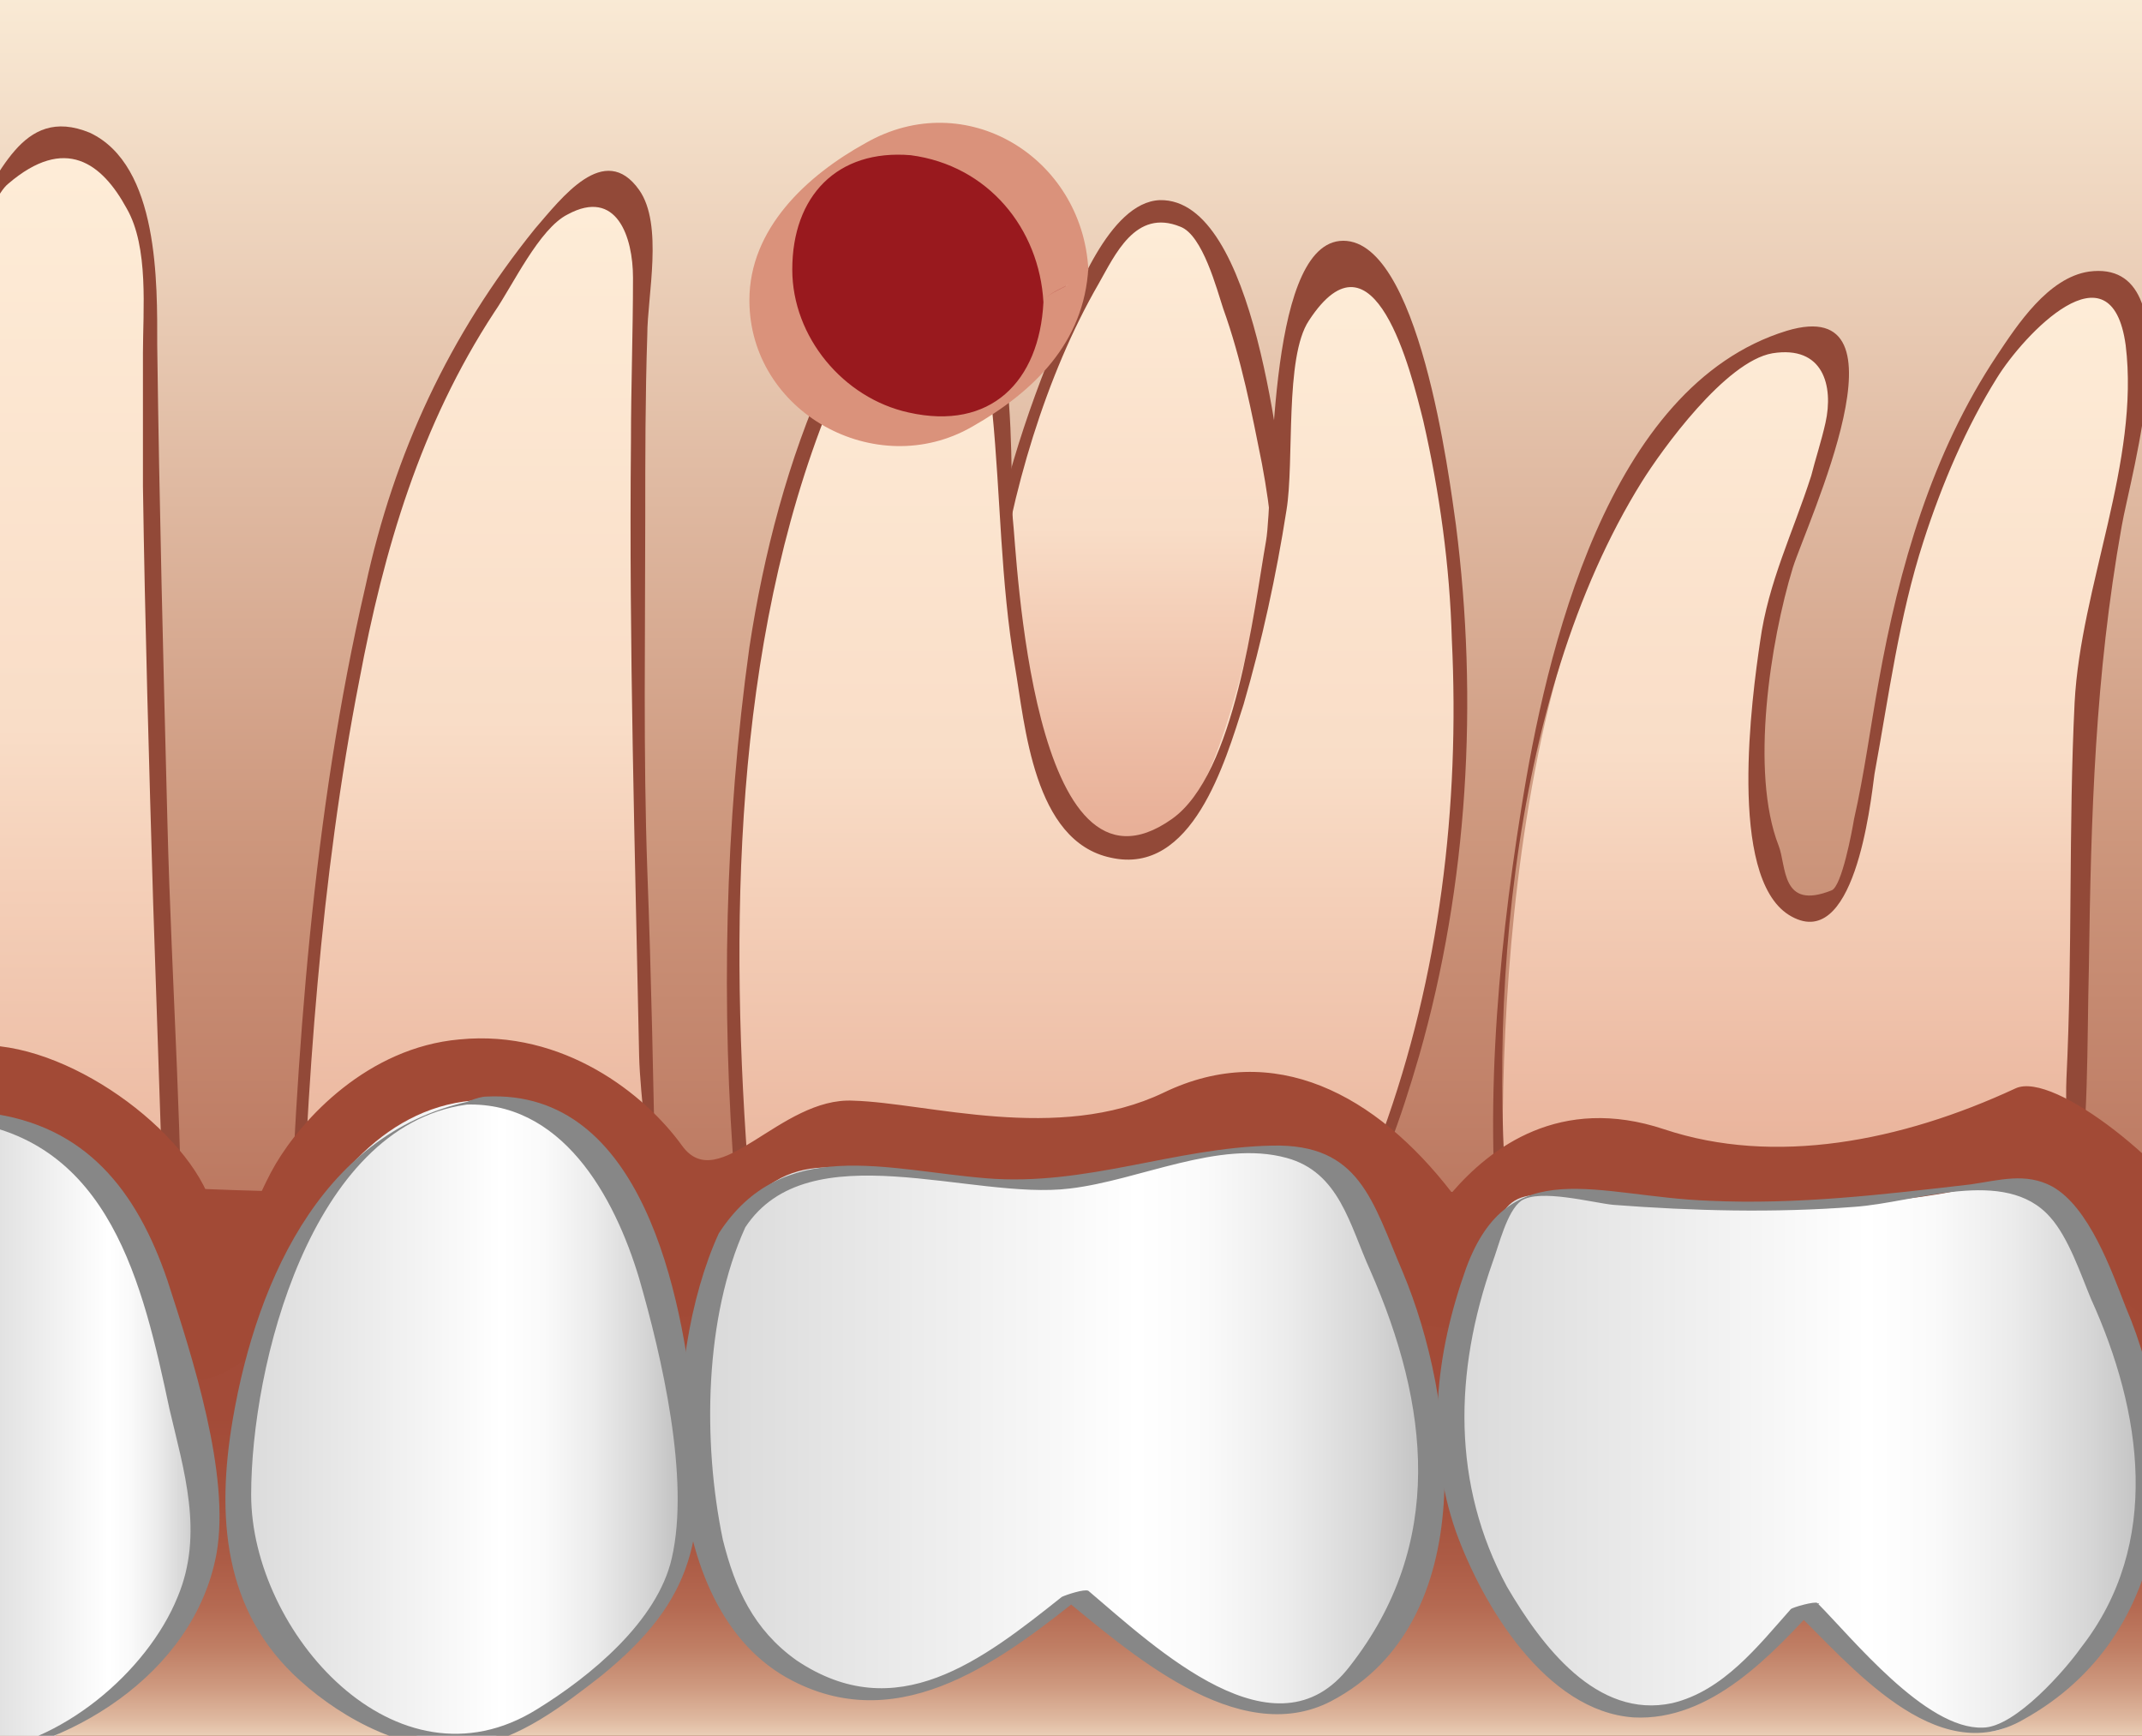
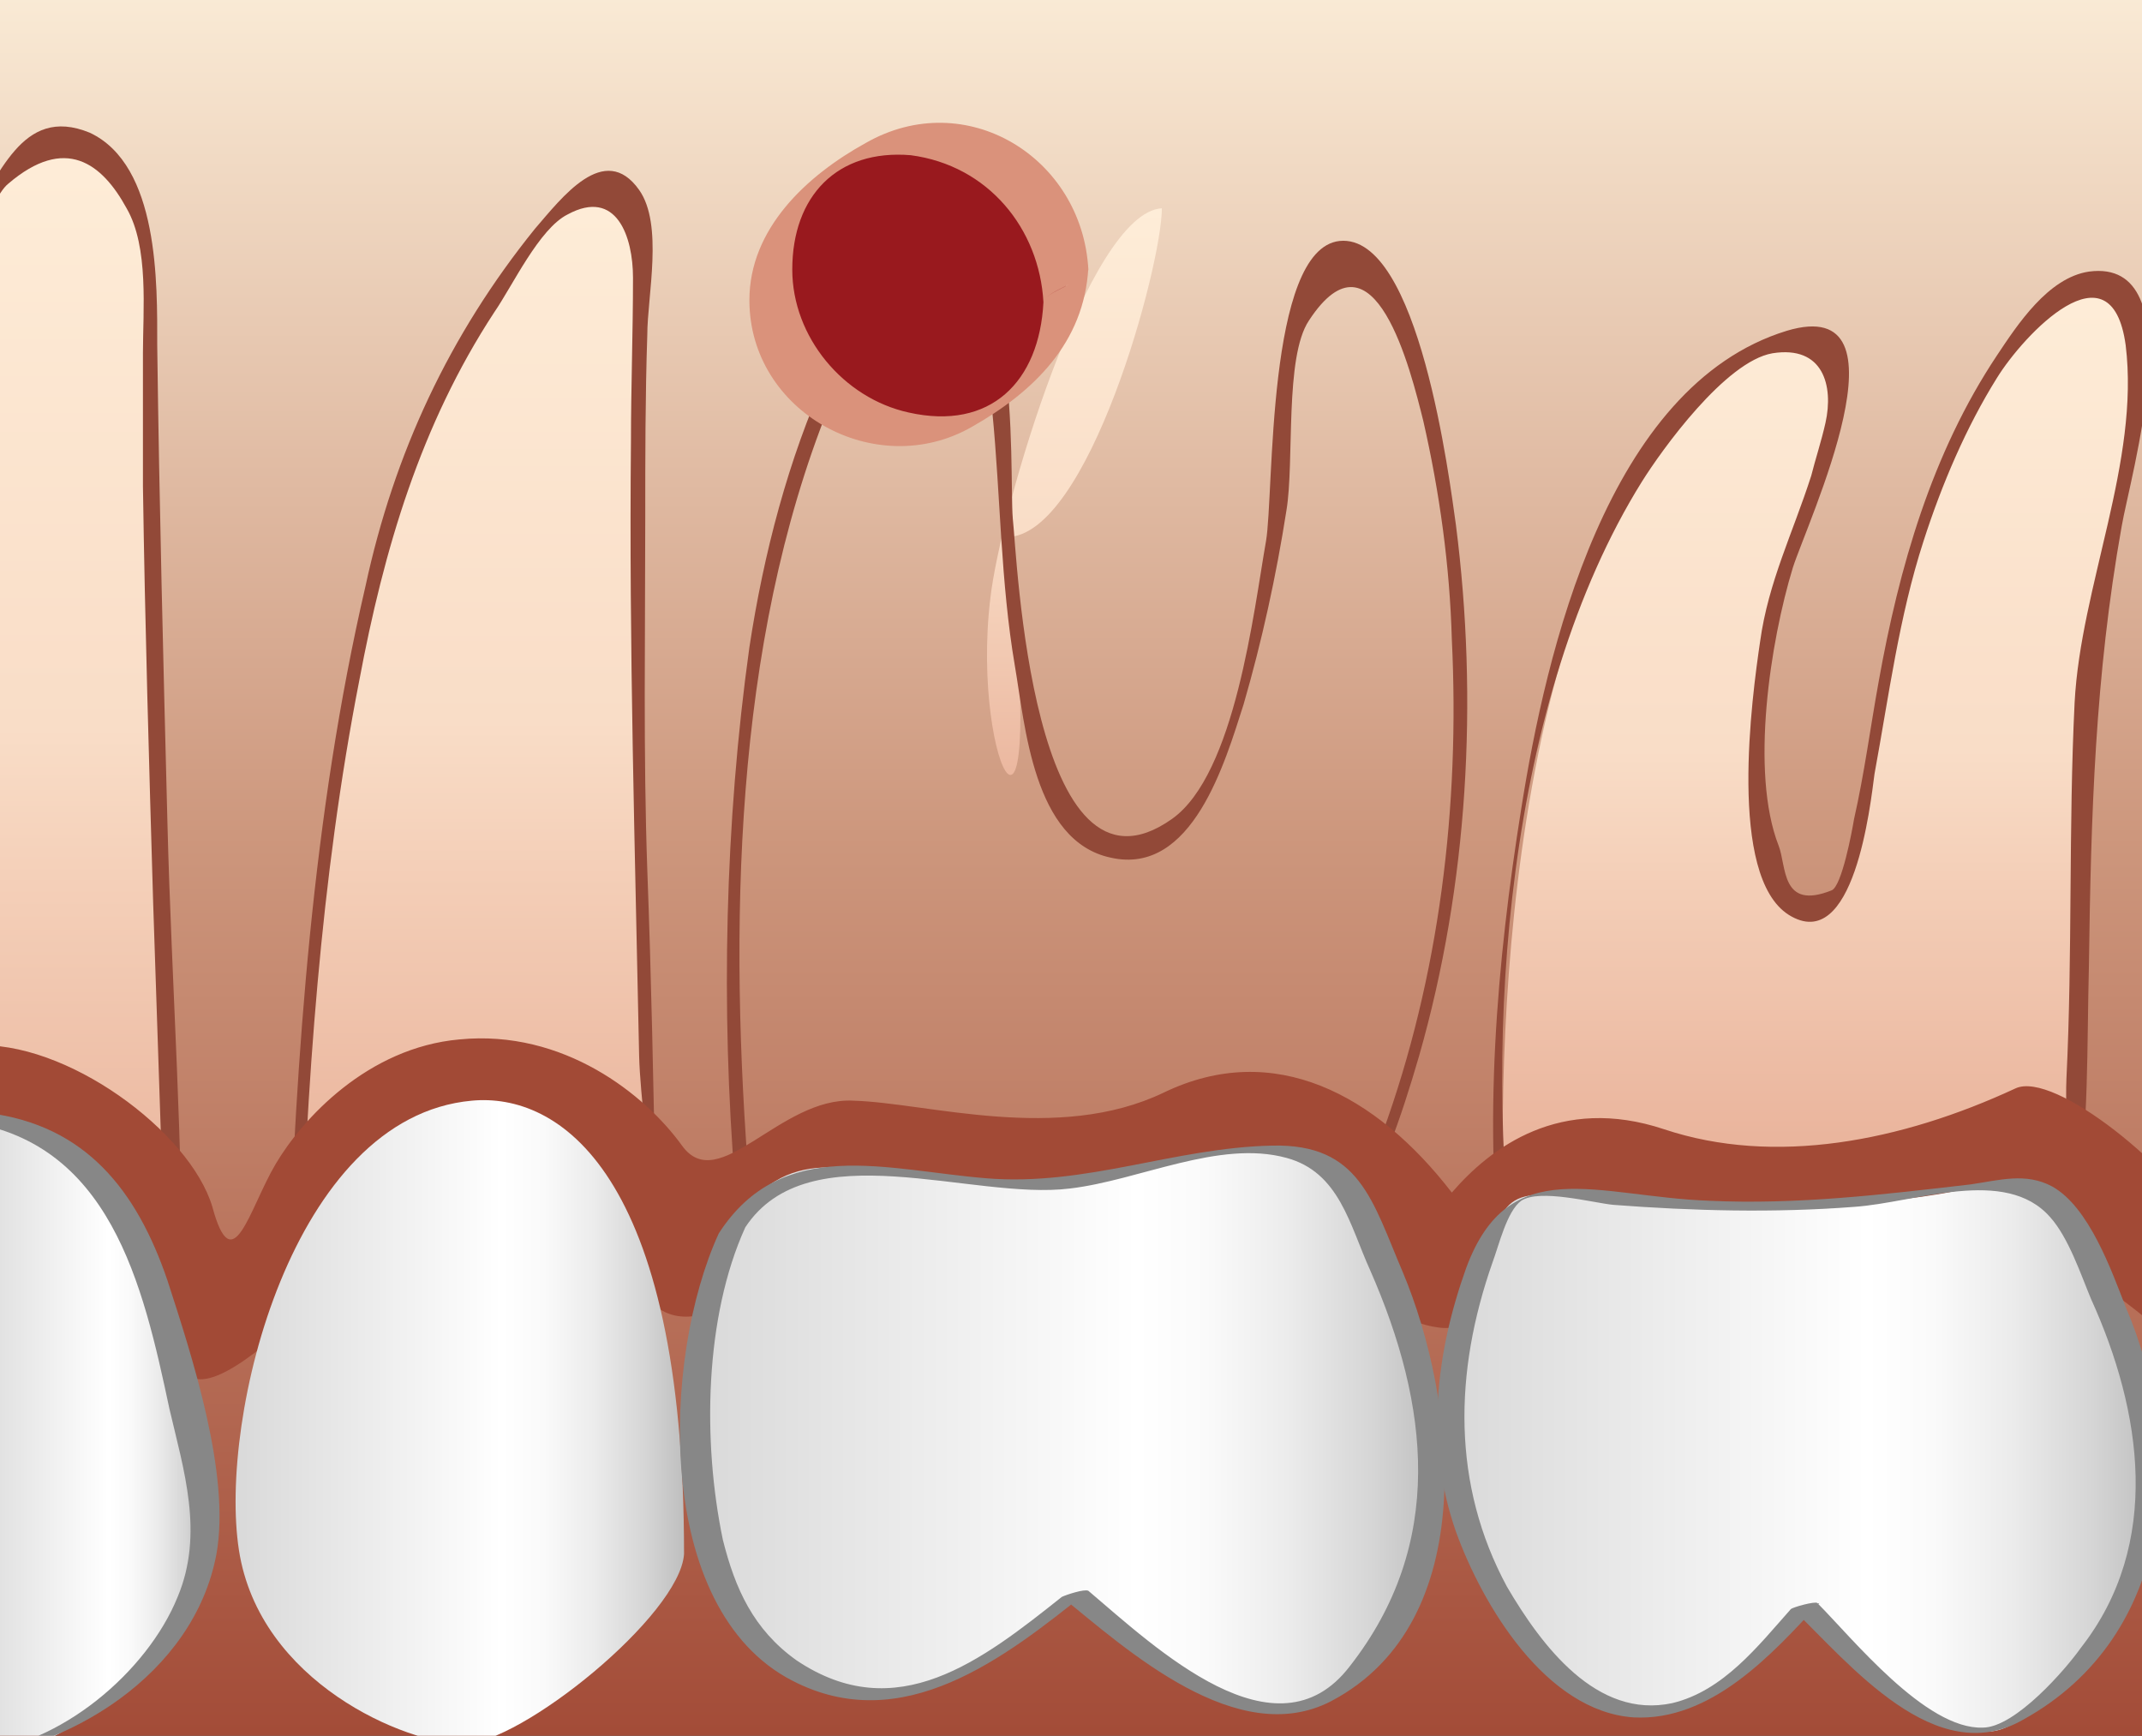
<svg xmlns="http://www.w3.org/2000/svg" xmlns:xlink="http://www.w3.org/1999/xlink" version="1.1" viewBox="0 0 104.9 85">
  <rect x="0" y="0" width="104.9" height="85" fill="#333333" stroke="none" />
  <g>
    <defs>
      <rect id="SVGID_1_" y="0" width="104.9" height="85" />
    </defs>
    <clipPath id="SVGID_2_">
      <use xlink:href="#SVGID_1_" overflow="visible" />
    </clipPath>
    <g clip-path="url(#SVGID_2_)">
      <linearGradient id="SVGID_3_" gradientUnits="userSpaceOnUse" x1="53.334" y1="-0.623" x2="53.334" y2="86.05">
        <stop offset="0" style="stop-color:#FAEBD6" />
        <stop offset="0.479" style="stop-color:#CD977D" />
        <stop offset="1" style="stop-color:#A24A36" />
      </linearGradient>
      <rect x="-1.7" y="-0.6" fill="url(#SVGID_3_)" stroke="#A24A36" stroke-width="0.149" width="110" height="86.7" />
      <linearGradient id="SVGID_4_" gradientUnits="userSpaceOnUse" x1="53.382" y1="86.05" x2="53.382" y2="57.754">
        <stop offset="0" style="stop-color:#FAEBD6" />
        <stop offset="1.374495e-002" style="stop-color:#F4E0C9" />
        <stop offset="6.515175e-002" style="stop-color:#DFB9A0" />
        <stop offset="0.123" style="stop-color:#CE997F" />
        <stop offset="0.187" style="stop-color:#C07F65" />
        <stop offset="0.259" style="stop-color:#B56A52" />
        <stop offset="0.344" style="stop-color:#AC5B45" />
        <stop offset="0.448" style="stop-color:#A6513C" />
        <stop offset="0.594" style="stop-color:#A34B38" />
        <stop offset="1" style="stop-color:#A24A36" />
      </linearGradient>
-       <path fill="url(#SVGID_4_)" stroke="#A24A36" stroke-width="0.149" d="M5.5,57.9c2.6,0.6,14.8,0.6,17.4,0.6    c2.6,0,24.2-0.6,28.8-0.6c4.6,0,30.2,0.9,35,1.1c4.8,0.2,18,0,21.6-0.2c0.2,4.1,0.2,27,0.2,27L-1.5,86l-0.2-28.3L5.5,57.9z" />
      <g>
        <linearGradient id="SVGID_5_" gradientUnits="userSpaceOnUse" x1="3.522" y1="70.959" x2="3.522" y2="6.625">
          <stop offset="0" style="stop-color:#E5A790" />
          <stop offset="0.152" style="stop-color:#E9B29A" />
          <stop offset="0.429" style="stop-color:#F4CFB8" />
          <stop offset="0.549" style="stop-color:#F9DDC7" />
          <stop offset="1" style="stop-color:#FEEDD8" />
        </linearGradient>
        <path fill="url(#SVGID_5_)" d="M-1.3,11c1.4-1.4,1.6-4.4,4.2-4.4c2.6,0,4.6,3.4,4.4,10.3c-0.2,7,1.2,45.3,1.2,48.4     c0,3.2-5.6,5.6-5.6,5.6l-4.4-0.6" />
        <g>
          <path fill="#924938" d="M-1,11.2c0.4-0.5,0.9-1.8,1.4-2.2C3.2,6.6,5,8,6.2,10.2c1.1,1.9,0.8,5,0.8,7.1c0,2.2,0,4.3,0,6.5      c0.1,6.8,0.3,13.6,0.5,20.4c0.2,6,0.4,12,0.6,18c0.1,3.2-0.3,5.4-3.4,7.4C2.6,70.9,1,70.3-1.4,70C-1.8,70-2,70.6-1.6,70.7      c2.9,0.4,4.2,1,6.7-0.5c2.4-1.5,3.7-3.2,3.8-6c0.1-7.9-0.5-16-0.7-23.9c-0.2-7.8-0.4-15.6-0.5-23.4c0-3,0.1-8.8-3.3-10.4      C1,5.1,0,8.8-1.6,10.8C-1.9,11.2-1.2,11.5-1,11.2L-1,11.2z" />
        </g>
      </g>
      <g>
        <linearGradient id="SVGID_6_" gradientUnits="userSpaceOnUse" x1="23.009" y1="67.716" x2="23.009" y2="8.659">
          <stop offset="0" style="stop-color:#E5A790" />
          <stop offset="0.152" style="stop-color:#E9B29A" />
          <stop offset="0.429" style="stop-color:#F4CFB8" />
          <stop offset="0.549" style="stop-color:#F9DDC7" />
          <stop offset="1" style="stop-color:#FEEDD8" />
        </linearGradient>
        <path fill="url(#SVGID_6_)" d="M14.3,63.2c0.1-3.8,1.6-24.4,3-30.6c1.4-6.2,2-11.7,8.6-20.5c2-2.8,5.6-6.8,5.4,1     c-0.2,7.7-0.2,27,0,30.4c0.2,3.4,0.4,17.9,0.4,21C31.7,67.8,14.1,70.2,14.3,63.2z" />
        <g>
          <path fill="#924938" d="M14.7,63.2c0.3-9.9,1-20.2,2.9-29.9c1.2-6.4,3-12.5,6.6-18c0.9-1.3,2.2-4.1,3.6-4.8      c2.4-1.3,3.2,1.1,3.2,3.1c0,2.7-0.1,5.4-0.1,8c-0.1,10,0.2,20.1,0.4,30.1c0.1,4.1,2,12.6-2.1,14.6C25.6,68,15,68.7,14.7,63.2      c0-0.5-0.7-0.5-0.7,0c0.4,6.6,13,5.9,16.8,3.1c2.4-1.7,1.3-5.4,1.3-8c-0.1-5.2-0.2-10.4-0.4-15.7c-0.2-5.7-0.1-11.5-0.1-17.2      c0-3,0-6,0.1-9c0-1.9,0.8-5.4-0.4-7.1c-1.7-2.4-3.8,0.4-5.1,1.9c-4.2,5.2-6.9,11-8.3,17.5c-2.6,11.2-3.4,23-3.8,34.4      C13.9,63.7,14.7,63.7,14.7,63.2z" />
        </g>
      </g>
      <g>
        <linearGradient id="SVGID_7_" gradientUnits="userSpaceOnUse" x1="55.704" y1="44.946" x2="55.704" y2="10.197">
          <stop offset="0" style="stop-color:#E5A790" />
          <stop offset="0.152" style="stop-color:#E9B29A" />
          <stop offset="0.429" style="stop-color:#F4CFB8" />
          <stop offset="0.549" style="stop-color:#F9DDC7" />
          <stop offset="1" style="stop-color:#FEEDD8" />
        </linearGradient>
-         <path fill="url(#SVGID_7_)" d="M48.5,29.3c0.5-4.4,4.8-18.9,8.4-19.1c3.6-0.2,6.2,15.9,6.2,18.7c0,2.8-3.6,16.1-7.6,16.1     C51.5,44.9,47.5,37.6,48.5,29.3z" />
+         <path fill="url(#SVGID_7_)" d="M48.5,29.3c0.5-4.4,4.8-18.9,8.4-19.1c0,2.8-3.6,16.1-7.6,16.1     C51.5,44.9,47.5,37.6,48.5,29.3z" />
        <g>
-           <path fill="#924938" d="M48.8,29.4c0.7-5.2,2.4-11,5-15.5c0.8-1.4,1.8-3.7,4-2.8c1.1,0.4,1.8,3.1,2.1,4c0.9,2.5,1.4,5.1,1.9,7.6      c0.9,4.8,0.8,8.4-0.7,13.1c-0.7,2.3-2.2,7.6-4.7,8.6C49.5,46.9,48.6,32.4,48.8,29.4c0-0.6-0.7-0.6-0.7-0.1      c-0.4,4.8,0.2,11.3,4.2,14.6c2,1.6,3.8,1.8,5.6,0c4.1-4.1,5.9-12.6,5.2-18.2c-0.4-3-1.6-16-6.3-15.9c-2.5,0.1-4.2,4.8-4.9,6.5      c-1.7,4-3.1,8.4-3.7,12.8C48.1,29.6,48.8,29.8,48.8,29.4z" />
-         </g>
+           </g>
      </g>
      <g>
        <linearGradient id="SVGID_8_" gradientUnits="userSpaceOnUse" x1="89.115" y1="64.898" x2="89.115" y2="13.541">
          <stop offset="0" style="stop-color:#E5A790" />
          <stop offset="0.152" style="stop-color:#E9B29A" />
          <stop offset="0.429" style="stop-color:#F4CFB8" />
          <stop offset="0.549" style="stop-color:#F9DDC7" />
          <stop offset="1" style="stop-color:#FEEDD8" />
        </linearGradient>
        <path fill="url(#SVGID_8_)" d="M73.9,62.8c-0.5-3.6-1.4-27.4,6.6-39.9c3.2-4.8,7.8-7.2,9-6.6c1.8,1-0.2,7.1-1.8,10.7     c-1.9,4.2-2,17.7,1,17.7c3,0,2.8-10.8,5.4-18.5c3-8.7,7.3-14.4,10-12.3c1.8,1.4-0.6,12.1-1.6,17.5c-0.9,4.7,0.2,28.8-2,30.8     C98.2,64.2,74.5,66.8,73.9,62.8z" />
        <g>
          <path fill="#924938" d="M74.2,62.8c-1.6-12.2-0.4-28.6,6.2-39.2c1-1.6,4.1-5.9,6.4-6.3c2.5-0.4,3,1.6,2.6,3.4      c-0.2,0.9-0.5,1.8-0.7,2.6c-0.9,2.8-2.1,5.2-2.5,8.1c-0.4,2.7-1.6,11.5,1.4,13.4c3.2,2,4-5.4,4.2-6.9c0.7-3.8,1.2-7.7,2.4-11.4      c0.9-2.8,2.1-5.6,3.6-8c1.3-2.1,5.6-6.7,6.3-1.6c0.7,5.7-2.2,11.8-2.5,17.5c-0.3,6.1-0.1,12.3-0.4,18.4      c-0.1,2.2,0.4,6.6-0.9,8.5c-1.3,1.9-4.6,2.1-6.7,2.4C90.9,64.1,75.5,66.8,74.2,62.8c-0.2-0.5-0.8-0.3-0.7,0.1      c1.1,3.4,9.6,2.4,12,2.3c3.1-0.2,6.3-0.5,9.4-1c1.5-0.3,4.5-0.4,5.7-1.7c0.9-0.9,0.9-2.4,1.1-3.5c0.6-3.8,0.5-7.8,0.6-11.7      c0.1-7.4,0.3-14.2,1.6-21.5c0.4-2.4,3.6-13.2-1.6-12.5c-2,0.3-3.5,2.6-4.5,4.1c-3.2,4.8-4.8,10.4-5.8,16      c-0.4,2.2-0.7,4.5-1.2,6.7c-0.1,0.6-0.6,3.3-1.1,3.5c-2.5,1-2.2-1.2-2.6-2.2c-1.4-3.6-0.4-10,0.7-13.6c0.7-2.2,6-13.5-0.3-11.6      c-8.8,2.7-11.8,15.8-13,23.4c-1.2,7.5-1.9,15.6-0.9,23.1C73.6,63.3,74.3,63.3,74.2,62.8z" />
        </g>
      </g>
      <g>
        <linearGradient id="SVGID_9_" gradientUnits="userSpaceOnUse" x1="53.712" y1="68.188" x2="53.712" y2="12.172">
          <stop offset="0" style="stop-color:#E5A790" />
          <stop offset="0.152" style="stop-color:#E9B29A" />
          <stop offset="0.429" style="stop-color:#F4CFB8" />
          <stop offset="0.549" style="stop-color:#F9DDC7" />
          <stop offset="1" style="stop-color:#FEEDD8" />
        </linearGradient>
-         <path fill="url(#SVGID_9_)" d="M36.3,58.1c-0.4-5-0.6-23,1.8-31.8c2.4-8.7,5.2-13.8,7.8-13.7c2.3,0.1,3,4.8,3.2,10.9     c0.2,6.2,1.5,12.5,2,14.1c1,3.6,5.1,6.5,8,0.4c1.8-3.8,3.8-13.7,4-18.1c0.2-5.4,1.8-11.7,5.2-4.6c3.4,7.1,5.8,28.8-2.6,44.9     C61.7,68.6,37.7,73.7,36.3,58.1z" />
        <g>
          <path fill="#924938" d="M36.7,58.1c-1-12.5-0.8-26.5,3.9-38.2c0.5-1.2,1.9-5.1,3.3-5.8c0.6,0,1.1,0,1.7,0      c1.6-0.5,2.4,0.1,2.4,1.9c0.4,0.8,0.6,4.3,0.6,4.2c0.4,4.1,0.4,8.3,1.1,12.4c0.5,2.9,0.9,8.6,4.7,9.4c4,0.9,5.6-4.7,6.5-7.5      c0.9-3.1,1.6-6.3,2.1-9.5c0.4-2.4-0.1-7.5,1.1-9.3c3.2-4.9,5,2.5,5.6,4.9c0.8,3.5,1.3,7.1,1.4,10.7c0.4,8.2-0.6,16.5-3.4,24.2      c-2.6,7-6.9,10.8-14.4,12.2C45.7,68.8,37.7,66.6,36.7,58.1c-0.1-0.4-0.8-0.5-0.7,0c1.5,11.7,14.9,12.3,23.6,8      c5.9-2.9,8.1-8.2,9.9-14.4c2.4-8.4,2.9-17.4,1.8-26c-0.3-2.1-1.8-14.3-5.7-13.9c-3.6,0.4-3.2,12.4-3.6,14.7      c-0.6,3.4-1.5,11.4-4.6,13.6c-6.9,4.9-7.6-13-7.8-14.7c-0.2-2.4,0.6-14.9-4.9-12.9c-2.1,0.8-3.4,4-4.2,5.8      c-1.9,4.2-3.1,8.8-3.8,13.4c-1.2,8.6-1.4,17.7-0.7,26.3C36,58.5,36.7,58.5,36.7,58.1z" />
        </g>
      </g>
      <path fill="#A24A36" d="M-1.3,51.2c4.5-0.3,10.6,4.2,11.7,7.9c1,3.7,1.8,0.1,3.1-2.1c1.3-2.2,4.5-5.7,9-6.1    c5.1-0.5,9.1,2.7,10.9,5.2c1.8,2.5,4.8-2.4,8.4-2.2c3.6,0.1,10,2.1,15.2-0.4c5.4-2.6,10.4,0.1,14.1,4.9c1.9-2.2,5.3-4.8,10.4-3.1    c5.4,1.8,11.6,0.6,17.2-2c1.9-0.9,7.9,4,9.5,7.1v7c0,0-6.3-6.6-10.3-6.4c-4,0.1-14.8,0.1-17.5-0.4c-2.7-0.6-7,4.9-10,4.4    c-3-0.4-5.7-4.1-8.8-4.3c-3.1-0.1-13.9-0.3-18.4,0.1c-4.5,0.4-8.3,5-10.9,3.3c-2.5-1.6-5.3-7.2-8.7-6.9    c-3.4,0.3-12.8,13.1-14.7,9.8C6.9,63.9,3,58.2-1.3,57.8C-1.5,54.2-1.3,51.2-1.3,51.2z" />
      <g>
        <linearGradient id="SVGID_10_" gradientUnits="userSpaceOnUse" x1="11.557" y1="69.655" x2="33.501" y2="69.655">
          <stop offset="0" style="stop-color:#D9D9D9" />
          <stop offset="0.593" style="stop-color:#FFFFFF" />
          <stop offset="0.688" style="stop-color:#FAFAFA" />
          <stop offset="0.798" style="stop-color:#ECECEC" />
          <stop offset="0.915" style="stop-color:#D5D5D5" />
          <stop offset="1" style="stop-color:#BFBFBF" />
        </linearGradient>
        <path fill="url(#SVGID_10_)" d="M23.1,53.9c4.2-0.4,10.4,3.4,10.4,22.2c-0.2,3-8,9.3-10.8,9.3c-2.8,0-10-3-11-9.5     C10.7,69.4,14.3,54.7,23.1,53.9z" />
        <g>
-           <path fill="#878787" d="M22.6,54.1c4.9-0.3,7.5,4.5,8.7,8.5c1.1,3.8,2.5,9.8,1.6,13.7c-0.7,3.1-4,5.8-6.6,7.4      c-6.9,4.3-14-3.8-14-10.5c0-6.3,2.9-18,10.5-19.1c0.2,0,1.4-0.4,0.9-0.3c-7.7,1.2-11.1,8.7-12.3,15.7c-0.8,4.7-0.5,9.4,3.3,12.8      c2.1,1.9,5.4,3.7,8.4,3.2c2.3-0.3,4.5-2,6.3-3.4c4.7-3.8,5.2-6.9,4.6-12.9c-0.6-5.7-2.5-15.9-10.2-15.5      C23.4,53.7,22.5,54.1,22.6,54.1z" />
-         </g>
+           </g>
      </g>
      <g>
        <linearGradient id="SVGID_11_" gradientUnits="userSpaceOnUse" x1="71.019" y1="71.438" x2="105.398" y2="71.438">
          <stop offset="0" style="stop-color:#D9D9D9" />
          <stop offset="0.593" style="stop-color:#FFFFFF" />
          <stop offset="0.688" style="stop-color:#FAFAFA" />
          <stop offset="0.798" style="stop-color:#ECECEC" />
          <stop offset="0.915" style="stop-color:#D5D5D5" />
          <stop offset="1" style="stop-color:#BFBFBF" />
        </linearGradient>
        <path fill="url(#SVGID_11_)" d="M72.5,62c1.5-3.9,1-3.8,7.2-3.2c6.2,0.6,13.4,0.2,16.6-0.6c3.2-0.8,4.8,0.6,5.2,1.8     c0.4,1.2,9.2,14.1-0.8,22.6c-2.4,1.8-3,5.4-12.2-4c-3.6,4-7.6,8.5-13,2.2C70.1,74.5,70.3,67.8,72.5,62z" />
        <g>
          <path fill="#878787" d="M73.1,61.8c0.3-0.8,0.7-2.5,1.4-3c0.9-0.6,3.5,0.1,4.5,0.2c3.9,0.3,7.9,0.4,11.8,0.1      c3-0.2,7.4-2,9.6,0.5c0.9,1,1.5,2.8,2,4c2.5,5.5,3.5,12-0.5,17.1c-0.7,1-3.2,3.9-4.8,3.9c-2.8,0.1-6.4-4.4-8.1-6.1      c-0.1-0.1-1.2,0.2-1.3,0.3c-1.6,1.8-3.3,4-5.8,4.6c-3.7,0.8-6.4-2.8-8.1-5.7C71.1,72.7,71.2,67.2,73.1,61.8      c-0.1,0.2-1.2,0-1.3,0.3c-1.5,4.2-2,8.6-0.5,12.9c1.3,3.6,4.4,8.8,8.7,9.1c3.8,0.2,6.8-3.1,9.1-5.6c-0.4,0.1-0.8,0.2-1.3,0.3      c2.8,2.7,7,7.9,11.3,5.4c7.4-4.1,8-13.2,5-20.2c-0.7-1.8-1.8-4.9-3.6-5.9c-1.3-0.7-2.6-0.3-4-0.1c-4.3,0.5-8.5,1-12.8,0.8      c-5.5-0.2-9.8-2.4-11.9,3.3C71.9,62,73,62.2,73.1,61.8z" />
        </g>
      </g>
      <g>
        <linearGradient id="SVGID_12_" gradientUnits="userSpaceOnUse" x1="-1.669" y1="70.363" x2="10.071" y2="70.363">
          <stop offset="0" style="stop-color:#D9D9D9" />
          <stop offset="0.593" style="stop-color:#FFFFFF" />
          <stop offset="0.688" style="stop-color:#FAFAFA" />
          <stop offset="0.798" style="stop-color:#ECECEC" />
          <stop offset="0.915" style="stop-color:#D5D5D5" />
          <stop offset="1" style="stop-color:#BFBFBF" />
        </linearGradient>
        <path fill="url(#SVGID_12_)" d="M-1.3,54.7c8.8,0.6,9.4,11.3,11,17.5c1.6,6.2-2.6,9.7-6.2,12.3c0,0-1.9,1.5-5.2,1.6" />
        <g>
          <path fill="#878787" d="M-1.9,54.9c7.3,0.9,8.9,8,10.2,14.1C9,72,10,75.1,8.7,78.2c-1.5,3.7-5.8,7.3-9.9,7.6      c-0.3,0-1.2,0.4-1.1,0.4C3.3,85.8,9.5,82,10.6,76.1c0.7-3.9-1.2-9.7-2.4-13.4c-1.5-4.4-4-7.6-8.8-8.2C-1,54.4-1.7,54.9-1.9,54.9      L-1.9,54.9z" />
        </g>
      </g>
      <g>
        <linearGradient id="SVGID_13_" gradientUnits="userSpaceOnUse" x1="34.269" y1="70.096" x2="70.332" y2="70.096">
          <stop offset="0" style="stop-color:#D9D9D9" />
          <stop offset="0.593" style="stop-color:#FFFFFF" />
          <stop offset="0.688" style="stop-color:#FAFAFA" />
          <stop offset="0.798" style="stop-color:#ECECEC" />
          <stop offset="0.915" style="stop-color:#D5D5D5" />
          <stop offset="1" style="stop-color:#BFBFBF" />
        </linearGradient>
        <path fill="url(#SVGID_13_)" d="M35.9,60.2c2.4-4.6,6.4-2.6,8.6-2.6s3.8,0.6,7.6,0.4c3.8-0.2,12.6-4,14.2,0.4     c1.6,4.4,7.8,13.3,0.8,22.6c-1.8,2.4-3.6,6-14.4-3c-7,5.6-10,6.7-15.4,2.6C33.1,76.7,33.9,64,35.9,60.2z" />
        <g>
          <path fill="#878787" d="M36.5,60.1c3.1-4.7,11.1-1.3,15.9-1.9c3.4-0.4,7.3-2.4,10.6-1.5c2.6,0.7,3.1,3.3,4.1,5.5      c2.9,6.6,3.7,13.4-1,19.4c-3.6,4.7-9.5-0.9-12.8-3.7c-0.2-0.1-1.1,0.2-1.3,0.3c-3.9,3.1-8.1,6.4-13,3.1c-2.1-1.5-3-3.5-3.6-5.9      C34.4,70.6,34.5,64.5,36.5,60.1c-0.1,0.2-1.1,0-1.3,0.3c-2.8,6.1-3.2,18.4,3.6,21.9c5.4,2.8,10.4-1.1,14.5-4.4      c-0.4,0.1-0.8,0.2-1.3,0.3c3.2,2.6,8.6,7.5,13.2,5.1c7.4-3.9,6.1-14.8,3.5-21c-1.5-3.5-2.1-6.3-6.4-6.2c-4.8,0.1-9.1,2-14,1.6      c-4.9-0.4-10-2.1-13.1,2.7C35.4,60.2,36.3,60.4,36.5,60.1z" />
        </g>
      </g>
      <g>
        <ellipse fill="#99191E" cx="45" cy="14" rx="7.2" ry="7.2" />
        <g>
          <path fill="#DA927B" d="M51.1,14.8c-0.2,3.9-2.6,6.3-6.6,5.4c-3.2-0.7-5.7-3.7-5.7-7c0-3.6,2.2-5.9,5.8-5.6      C48.4,8.1,50.9,11.2,51.1,14.8c0-0.5,2.2-1.1,2.2-1.6c-0.3-5.5-6-9-10.9-6.2c-2.9,1.6-5.7,4.2-5.7,7.7c0,5.5,6.2,8.9,10.9,6.2      c3-1.7,5.5-4.1,5.7-7.8C53.2,13.8,51.1,14.3,51.1,14.8z" />
        </g>
      </g>
    </g>
  </g>
</svg>